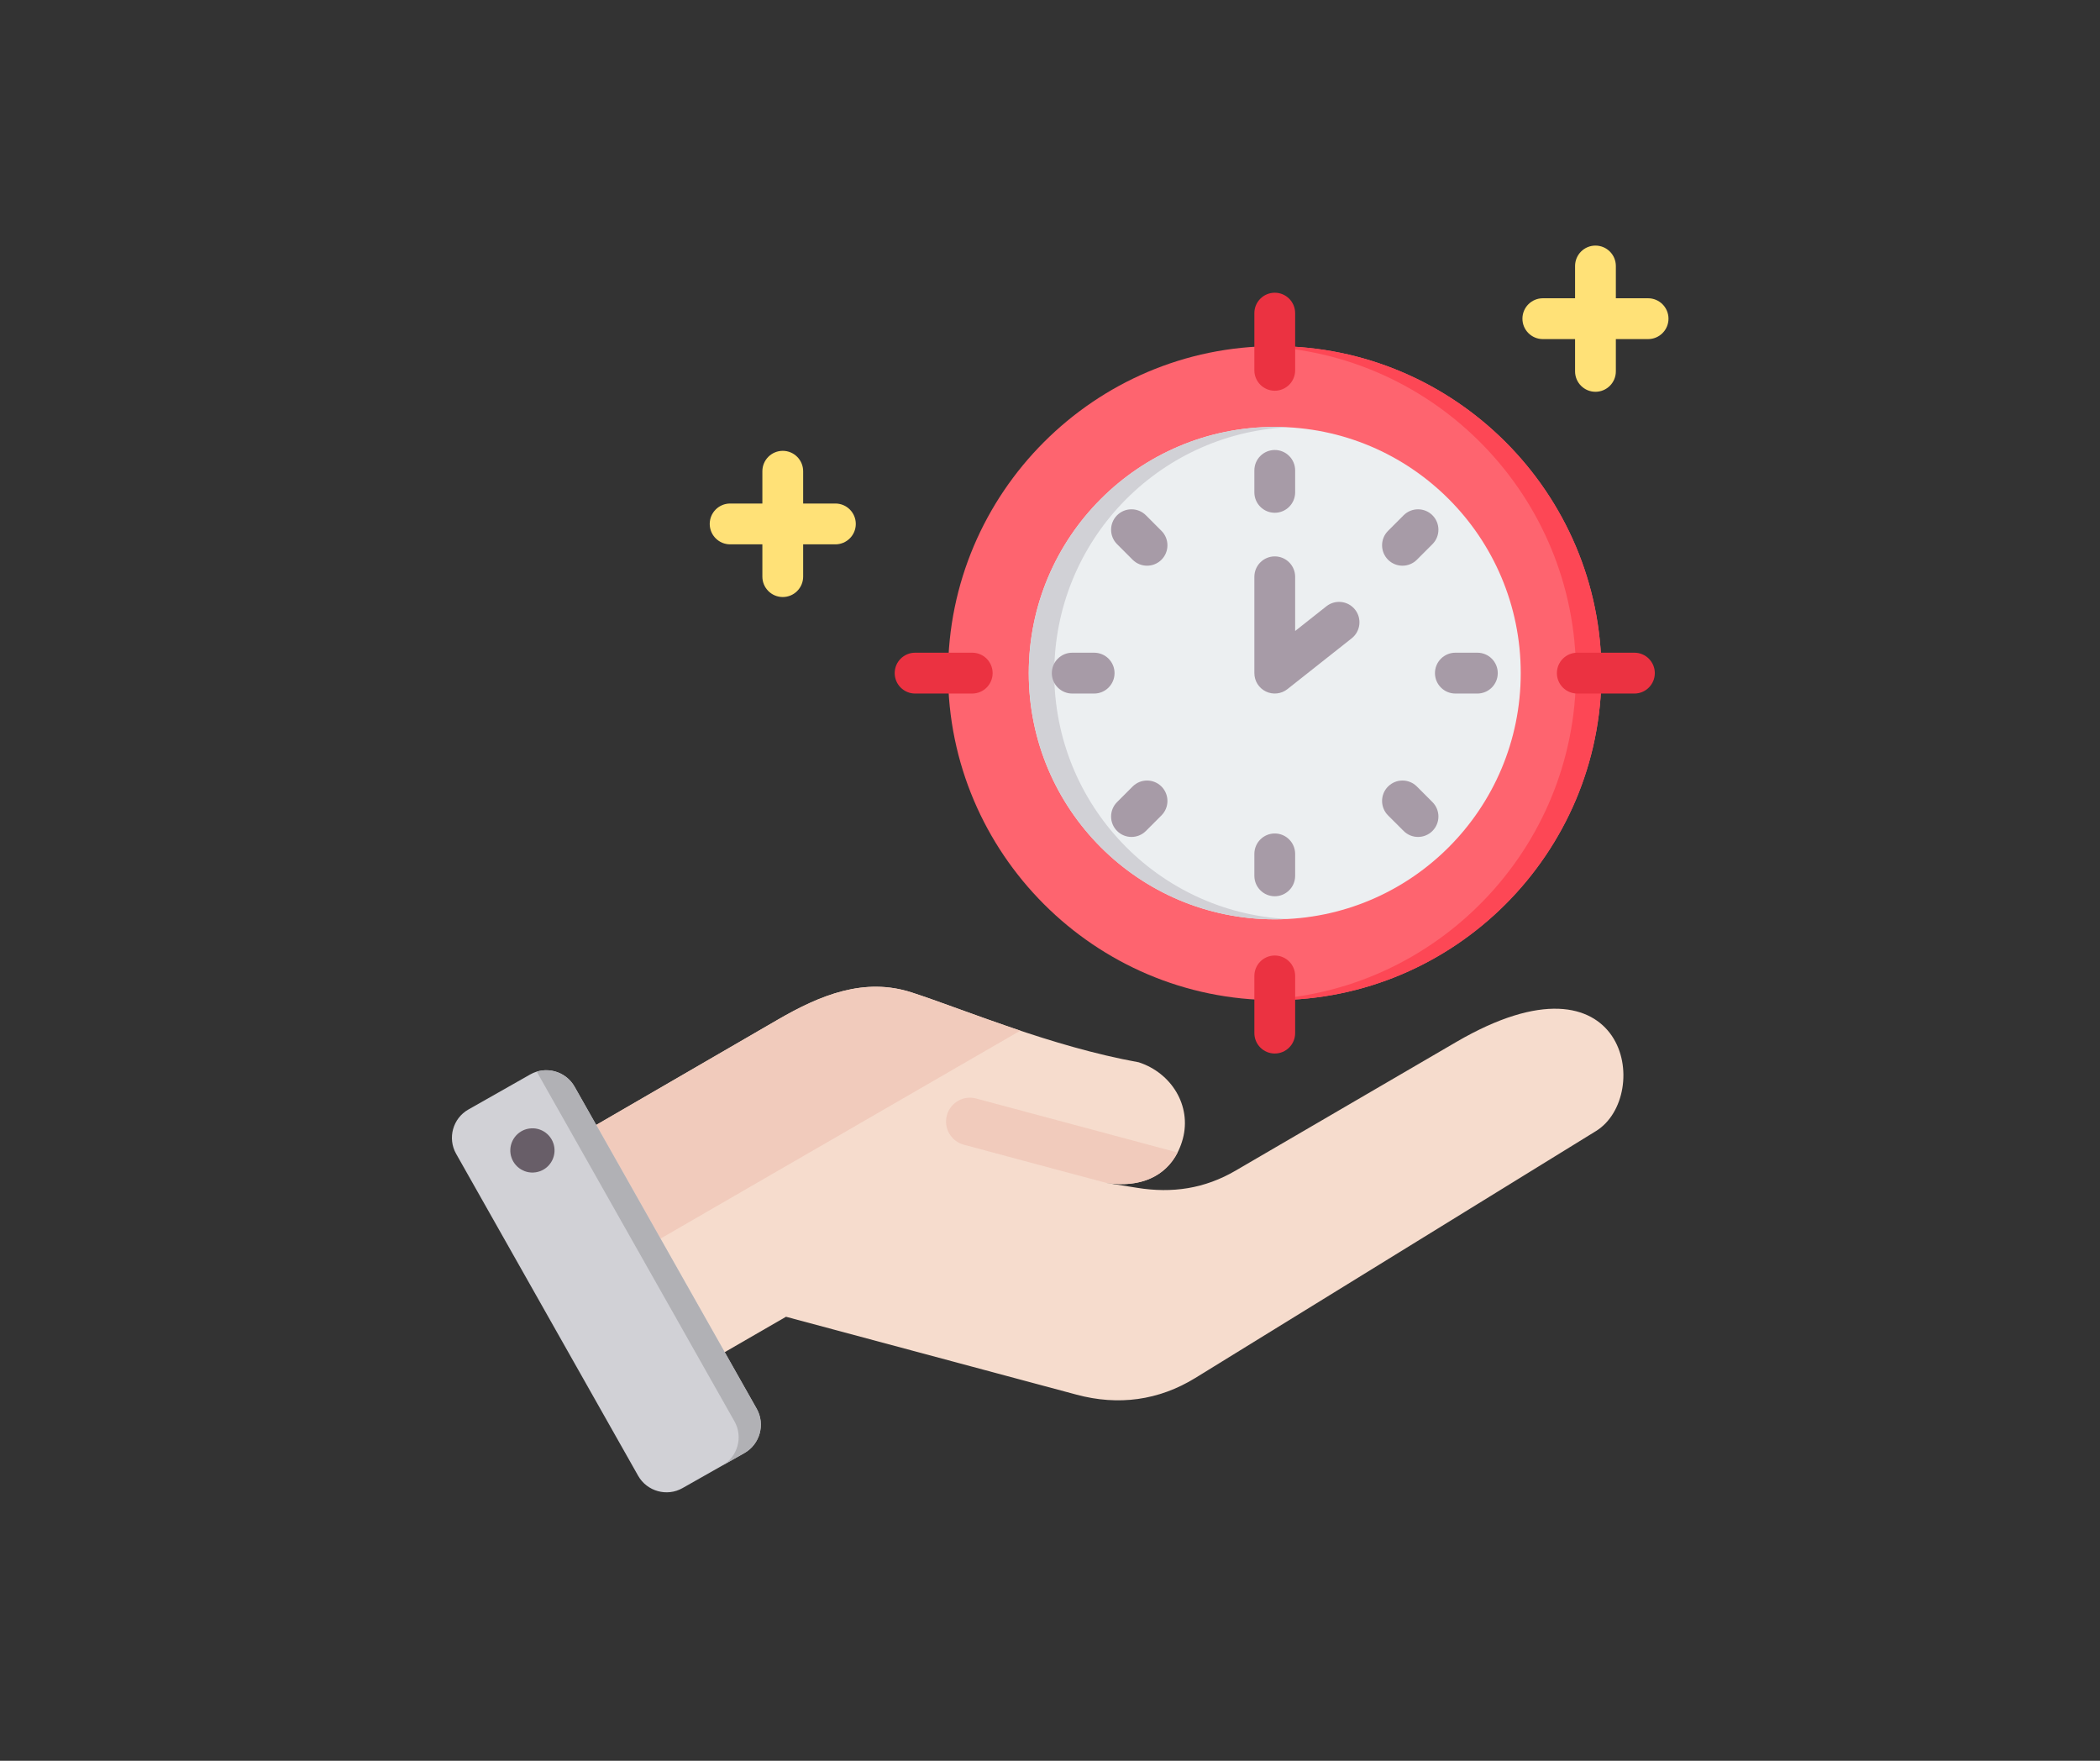
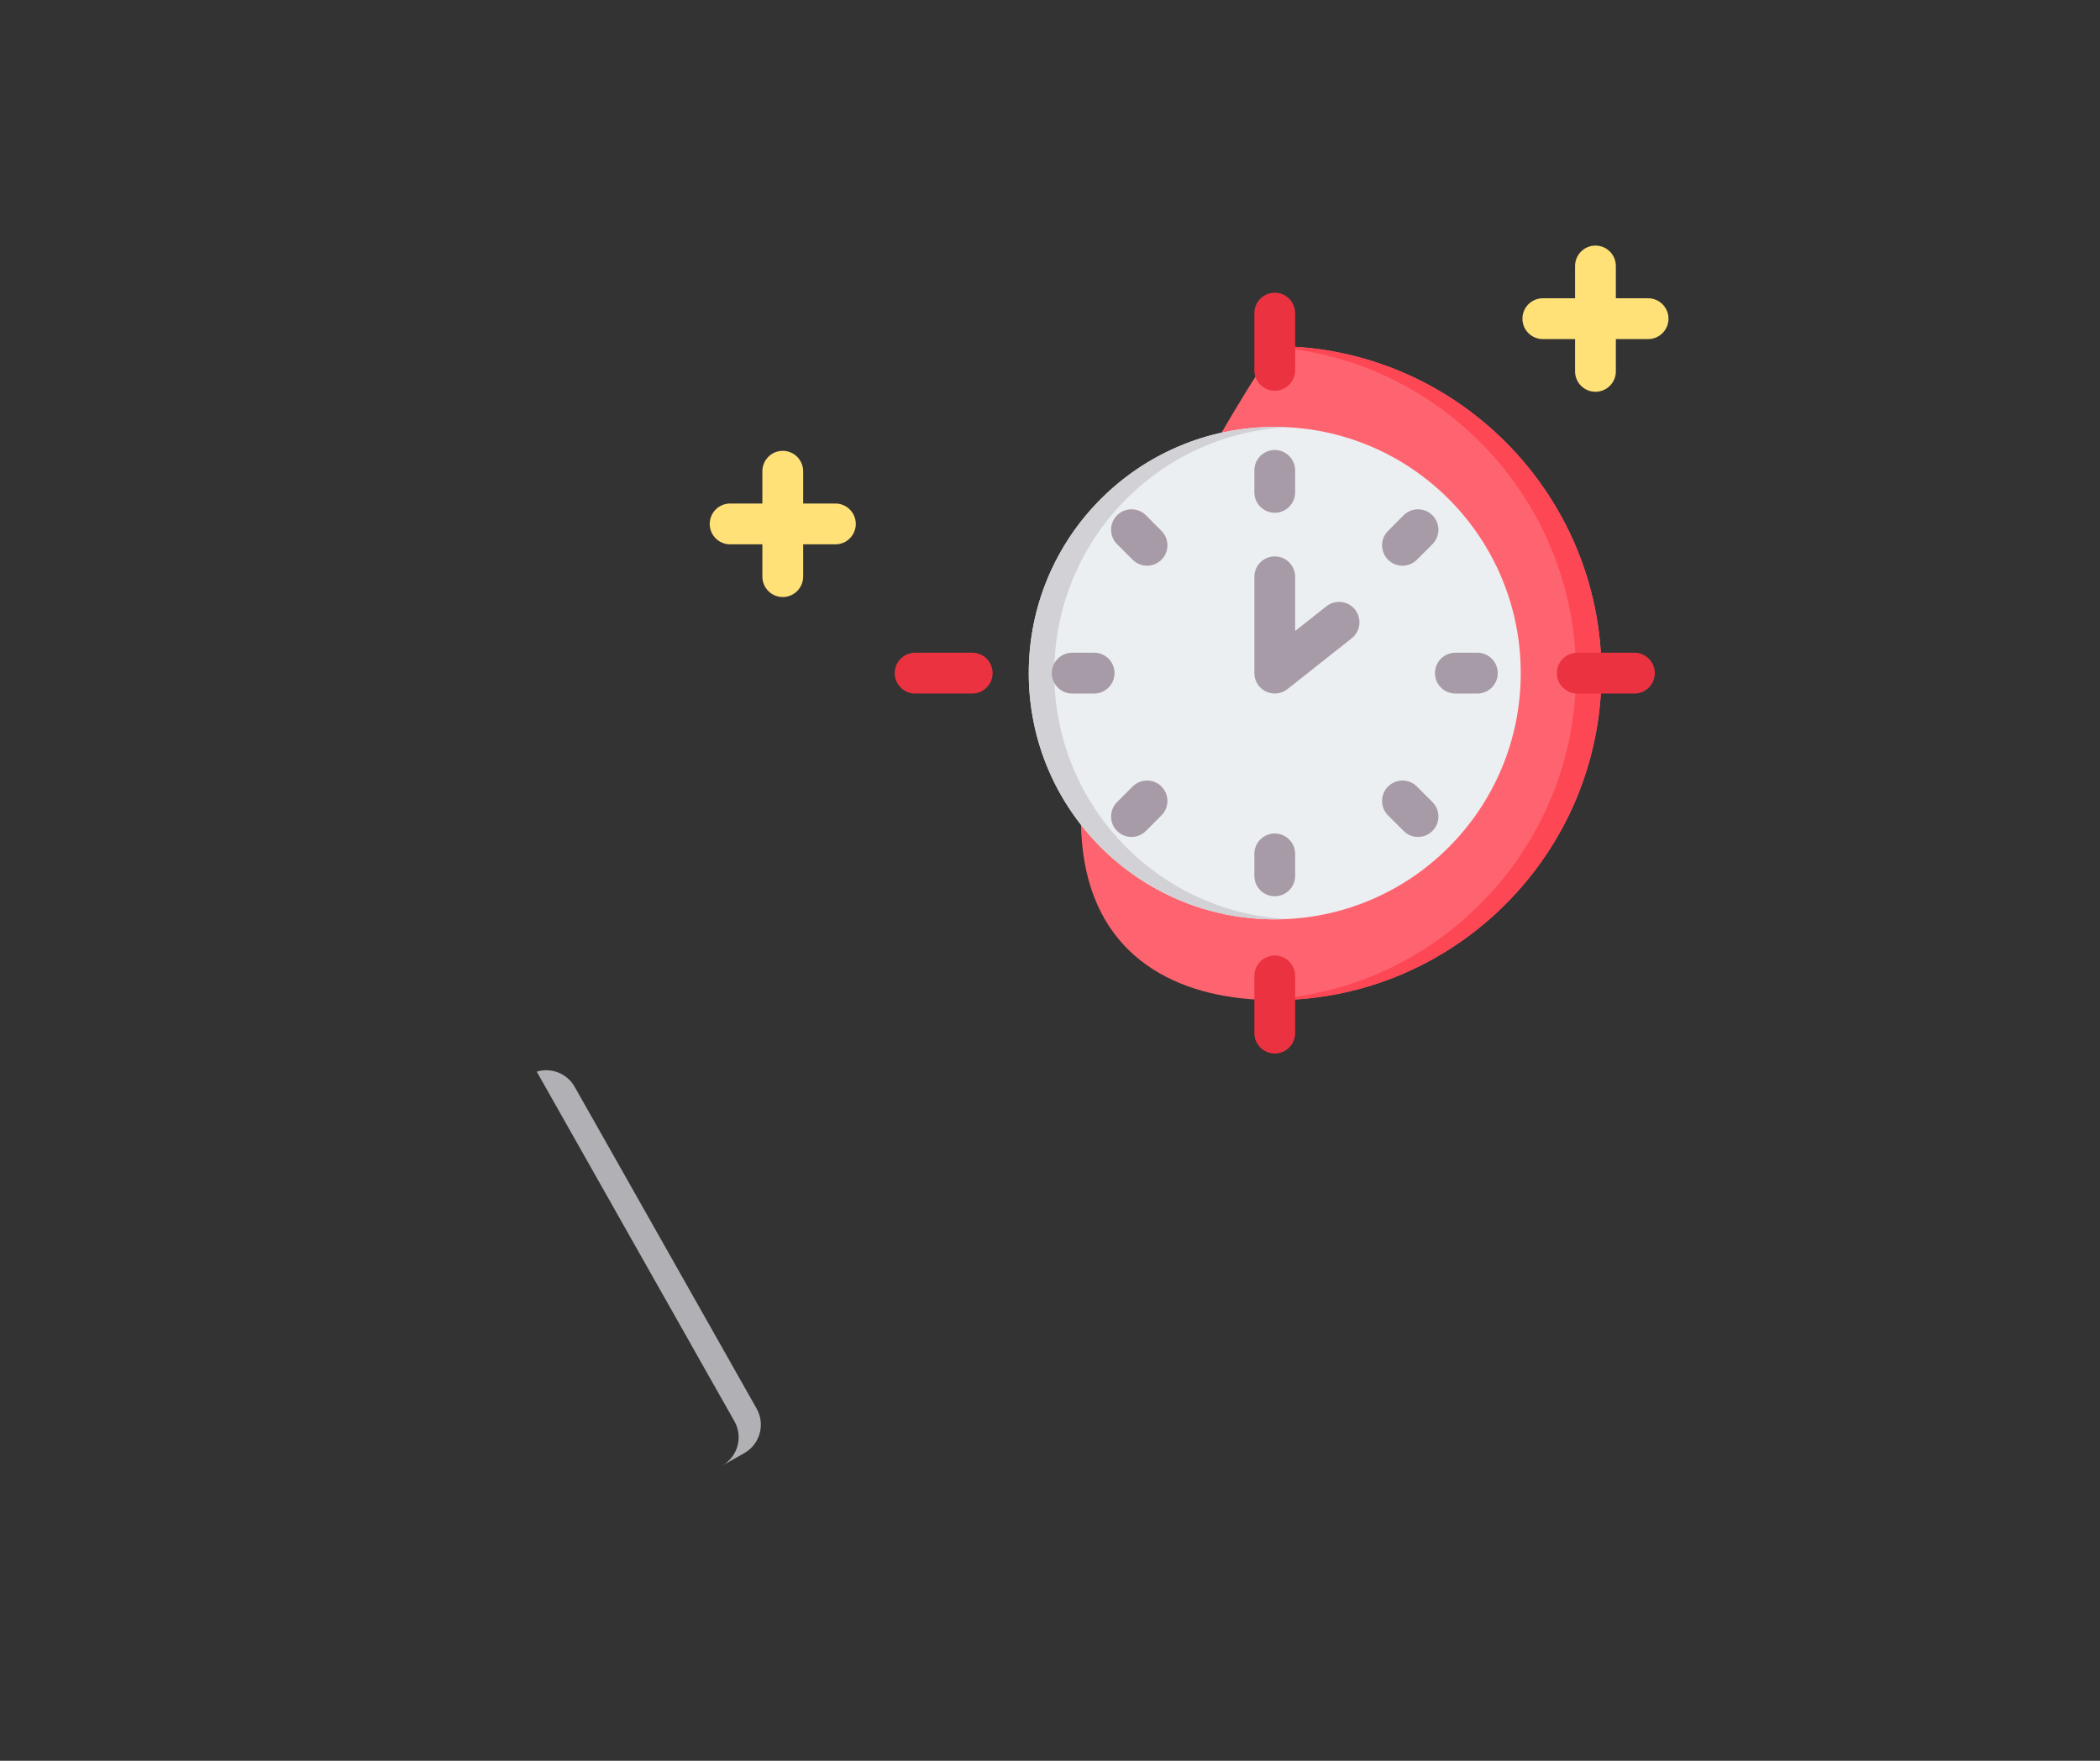
<svg xmlns="http://www.w3.org/2000/svg" width="940" zoomAndPan="magnify" viewBox="0 0 705 591" height="788" preserveAspectRatio="xMidYMid meet" version="1.2">
  <rect x="0" y="0" width="705" height="591" fill="#333333" stroke="none" />
  <defs>
    <clipPath id="2b4ef27900">
      <path d="M 511 82.41 L 560.309 82.41 L 560.309 132 L 511 132 Z M 511 82.41 " />
    </clipPath>
  </defs>
  <g id="5ae33b93be">
-     <path style=" stroke:none;fill-rule:evenodd;fill:#fe646f;fill-opacity:1;" d="M 427.957 335.684 C 488.363 335.684 537.633 286.383 537.633 225.93 C 537.633 165.48 488.363 116.18 427.957 116.18 C 367.547 116.18 318.277 165.48 318.277 225.93 C 318.277 286.383 367.547 335.684 427.957 335.684 Z M 427.957 335.684 " />
+     <path style=" stroke:none;fill-rule:evenodd;fill:#fe646f;fill-opacity:1;" d="M 427.957 335.684 C 488.363 335.684 537.633 286.383 537.633 225.93 C 537.633 165.48 488.363 116.18 427.957 116.18 C 318.277 286.383 367.547 335.684 427.957 335.684 Z M 427.957 335.684 " />
    <path style=" stroke:none;fill-rule:evenodd;fill:#fd4755;fill-opacity:1;" d="M 423.676 335.602 C 482.113 333.34 529.07 284.949 529.07 225.93 C 529.07 166.914 482.113 118.523 423.676 116.262 C 425.094 116.207 426.523 116.18 427.957 116.18 C 488.363 116.18 537.633 165.48 537.633 225.93 C 537.633 286.383 488.363 335.684 427.957 335.684 C 426.523 335.684 425.094 335.656 423.676 335.602 Z M 423.676 335.602 " />
    <path style=" stroke:none;fill-rule:evenodd;fill:#eceff1;fill-opacity:1;" d="M 427.957 143.293 C 473.574 143.293 510.535 180.281 510.535 225.93 C 510.535 271.582 473.574 308.57 427.957 308.57 C 382.336 308.57 345.371 271.582 345.371 225.93 C 345.371 180.281 382.336 143.293 427.957 143.293 Z M 427.957 143.293 " />
    <path style=" stroke:none;fill-rule:evenodd;fill:#d1d1d6;fill-opacity:1;" d="M 432.234 308.461 C 430.816 308.535 429.391 308.57 427.957 308.57 C 382.336 308.57 345.371 271.582 345.371 225.93 C 345.371 180.281 382.336 143.293 427.957 143.293 C 429.391 143.293 430.816 143.328 432.234 143.402 C 388.605 145.629 353.934 181.715 353.934 225.93 C 353.934 270.148 388.605 306.234 432.234 308.461 Z M 432.234 308.461 " />
    <path style=" stroke:none;fill-rule:evenodd;fill:#a79ba7;fill-opacity:1;" d="M 421.109 193.602 C 421.109 189.82 424.176 186.75 427.957 186.75 C 431.734 186.75 434.801 189.82 434.801 193.602 L 434.801 211.789 L 445.297 203.492 C 448.266 201.148 452.574 201.656 454.918 204.621 C 457.258 207.59 456.754 211.902 453.785 214.246 L 432.199 231.309 C 430.141 232.938 427.332 233.242 424.969 232.098 C 422.605 230.953 421.109 228.559 421.109 225.93 Z M 421.109 157.891 C 421.109 154.109 424.176 151.039 427.957 151.039 C 431.734 151.039 434.801 154.109 434.801 157.891 L 434.801 165.258 C 434.801 169.039 431.734 172.109 427.957 172.109 C 424.176 172.109 421.109 169.039 421.109 165.258 Z M 471.211 172.953 C 473.883 170.281 478.223 170.281 480.895 172.953 C 483.566 175.629 483.566 179.973 480.895 182.645 L 475.672 187.871 C 473 190.543 468.66 190.543 465.988 187.871 C 463.316 185.195 463.316 180.855 465.988 178.18 Z M 480.895 269.219 C 483.566 271.891 483.566 276.234 480.895 278.906 C 478.223 281.582 473.883 281.582 471.211 278.906 L 465.988 273.684 C 463.316 271.008 463.316 266.664 465.988 263.992 C 468.66 261.316 473 261.316 475.672 263.992 Z M 384.699 278.906 C 382.027 281.582 377.688 281.582 375.016 278.906 C 372.344 276.234 372.344 271.891 375.016 269.219 L 380.238 263.992 C 382.91 261.316 387.25 261.316 389.922 263.992 C 392.594 266.664 392.594 271.008 389.922 273.684 Z M 375.016 182.645 C 372.344 179.973 372.344 175.629 375.016 172.953 C 377.688 170.281 382.027 170.281 384.699 172.953 L 389.922 178.18 C 392.594 180.855 392.594 185.195 389.922 187.871 C 387.25 190.543 382.91 190.543 380.238 187.871 Z M 495.973 219.078 C 499.754 219.078 502.82 222.148 502.82 225.93 C 502.82 229.711 499.754 232.785 495.973 232.785 L 488.586 232.785 C 484.809 232.785 481.738 229.711 481.738 225.93 C 481.738 222.148 484.809 219.078 488.586 219.078 Z M 434.801 293.973 C 434.801 297.754 431.734 300.824 427.957 300.824 C 424.176 300.824 421.109 297.754 421.109 293.973 L 421.109 286.605 C 421.109 282.824 424.176 279.754 427.957 279.754 C 431.734 279.754 434.801 282.824 434.801 286.605 Z M 359.961 232.785 C 356.18 232.785 353.113 229.711 353.113 225.93 C 353.113 222.148 356.18 219.078 359.961 219.078 L 367.32 219.078 C 371.102 219.078 374.168 222.148 374.168 225.93 C 374.168 229.711 371.102 232.785 367.32 232.785 Z M 359.961 232.785 " />
    <path style=" stroke:none;fill-rule:evenodd;fill:#eb3241;fill-opacity:1;" d="M 307.211 232.785 C 303.434 232.785 300.363 229.711 300.363 225.93 C 300.363 222.148 303.434 219.078 307.211 219.078 L 326.391 219.078 C 330.168 219.078 333.238 222.148 333.238 225.93 C 333.238 229.711 330.168 232.785 326.391 232.785 Z M 421.109 105.105 C 421.109 101.324 424.176 98.25 427.957 98.25 C 431.734 98.25 434.801 101.324 434.801 105.105 L 434.801 124.297 C 434.801 128.078 431.734 131.148 427.957 131.148 C 424.176 131.148 421.109 128.078 421.109 124.297 Z M 548.699 219.078 C 552.477 219.078 555.547 222.148 555.547 225.93 C 555.547 229.711 552.477 232.785 548.699 232.785 L 529.52 232.785 C 525.742 232.785 522.672 229.711 522.672 225.93 C 522.672 222.148 525.742 219.078 529.52 219.078 Z M 434.801 346.758 C 434.801 350.539 431.734 353.609 427.957 353.609 C 424.176 353.609 421.109 350.539 421.109 346.758 L 421.109 327.566 C 421.109 323.785 424.176 320.715 427.957 320.715 C 431.734 320.715 434.801 323.785 434.801 327.566 Z M 434.801 346.758 " />
    <path style=" stroke:none;fill-rule:evenodd;fill:#ffe177;fill-opacity:1;" d="M 255.938 182.707 L 245.113 182.707 C 241.336 182.707 238.266 179.637 238.266 175.855 C 238.266 172.074 241.336 169.004 245.113 169.004 L 255.938 169.004 L 255.938 158.176 C 255.938 154.391 259.004 151.32 262.785 151.32 C 266.562 151.32 269.629 154.391 269.629 158.176 L 269.629 169.004 L 280.453 169.004 C 284.234 169.004 287.301 172.074 287.301 175.855 C 287.301 179.637 284.234 182.707 280.453 182.707 L 269.629 182.707 L 269.629 193.539 C 269.629 197.32 266.562 200.391 262.785 200.391 C 259.004 200.391 255.938 197.32 255.938 193.539 Z M 255.938 182.707 " />
    <g clip-rule="nonzero" clip-path="url(#2b4ef27900)">
      <path style=" stroke:none;fill-rule:evenodd;fill:#ffe177;fill-opacity:1;" d="M 528.773 113.816 L 517.949 113.816 C 514.168 113.816 511.102 110.746 511.102 106.965 C 511.102 103.184 514.168 100.113 517.949 100.113 L 528.773 100.113 L 528.773 89.281 C 528.773 85.5 531.84 82.43 535.617 82.43 C 539.398 82.43 542.465 85.5 542.465 89.281 L 542.465 100.113 L 553.289 100.113 C 557.066 100.113 560.137 103.184 560.137 106.965 C 560.137 110.746 557.066 113.816 553.289 113.816 L 542.465 113.816 L 542.465 124.648 C 542.465 128.43 539.398 131.5 535.617 131.5 C 531.84 131.5 528.773 128.43 528.773 124.648 Z M 528.773 113.816 " />
    </g>
-     <path style=" stroke:none;fill-rule:evenodd;fill:#f6dccd;fill-opacity:1;" d="M 183.953 386.973 L 261.02 342.305 C 275.488 333.914 290.191 327.961 306.098 333.121 C 323.82 338.887 352.762 351.227 382.281 356.551 C 393.242 360.105 400.07 371.074 397.098 382.211 C 394.102 393.34 384.719 399.082 371.434 397.039 L 381.77 398.688 C 393.59 400.594 404.438 398.965 414.797 392.922 L 488.887 349.738 C 546.484 316.18 554.941 367.82 535.801 379.629 L 401.324 462.488 C 388.969 470.086 375.43 471.875 361.398 468.109 L 263.875 441.965 L 227.734 462.836 C 220.793 466.832 211.871 464.438 207.855 457.488 L 178.637 406.867 C 174.641 399.918 177.035 390.996 183.953 386.973 Z M 183.953 386.973 " />
-     <path style=" stroke:none;fill-rule:evenodd;fill:#f1cbbc;fill-opacity:1;" d="M 395.332 386.836 C 391.223 394.898 382.723 398.781 371.434 397.039 C 355.477 392.809 339.5 388.484 323.543 384.207 C 319.27 383.047 316.738 378.652 317.875 374.375 C 319.012 370.098 323.426 367.566 327.699 368.707 Z M 395.332 386.836 " />
-     <path style=" stroke:none;fill-rule:evenodd;fill:#f1cbbc;fill-opacity:1;" d="M 183.953 386.973 L 261.02 342.305 C 275.488 333.914 290.191 327.961 306.098 333.121 C 315.574 336.191 328.281 341.164 342.539 345.93 L 193.246 432.203 L 178.637 406.867 C 174.641 399.918 177.035 390.996 183.953 386.973 Z M 183.953 386.973 " />
-     <path style=" stroke:none;fill-rule:evenodd;fill:#d1d1d6;fill-opacity:1;" d="M 192.898 364.754 L 254.027 472.828 C 256.977 478.059 255.117 484.754 249.918 487.703 L 229.105 499.488 C 223.902 502.438 217.215 500.578 214.242 495.352 L 153.133 387.277 C 150.164 382.047 152.02 375.352 157.246 372.402 L 178.031 360.617 C 183.258 357.664 189.949 359.523 192.898 364.754 Z M 192.898 364.754 " />
    <path style=" stroke:none;fill-rule:evenodd;fill:#b1b1b5;fill-opacity:1;" d="M 225.066 439.012 L 235.863 458.141 L 246.57 477.059 C 249.523 482.266 247.688 488.934 242.484 491.91 L 249.918 487.703 C 255.117 484.754 256.977 478.059 254.027 472.828 L 243.297 453.84 L 221.742 415.723 L 200.168 377.582 L 192.898 364.754 C 190.344 360.223 184.977 358.223 180.191 359.688 L 192.758 381.906 L 214.312 420.023 L 225.043 438.988 Z M 225.066 439.012 " />
-     <path style=" stroke:none;fill-rule:evenodd;fill:#685e68;fill-opacity:1;" d="M 177.66 378.793 C 173.621 379.375 170.809 383.16 171.391 387.207 C 171.996 391.273 175.758 394.086 179.82 393.48 C 183.863 392.898 186.672 389.137 186.094 385.066 C 185.488 381 181.727 378.188 177.66 378.793 Z M 177.66 378.793 " />
  </g>
</svg>